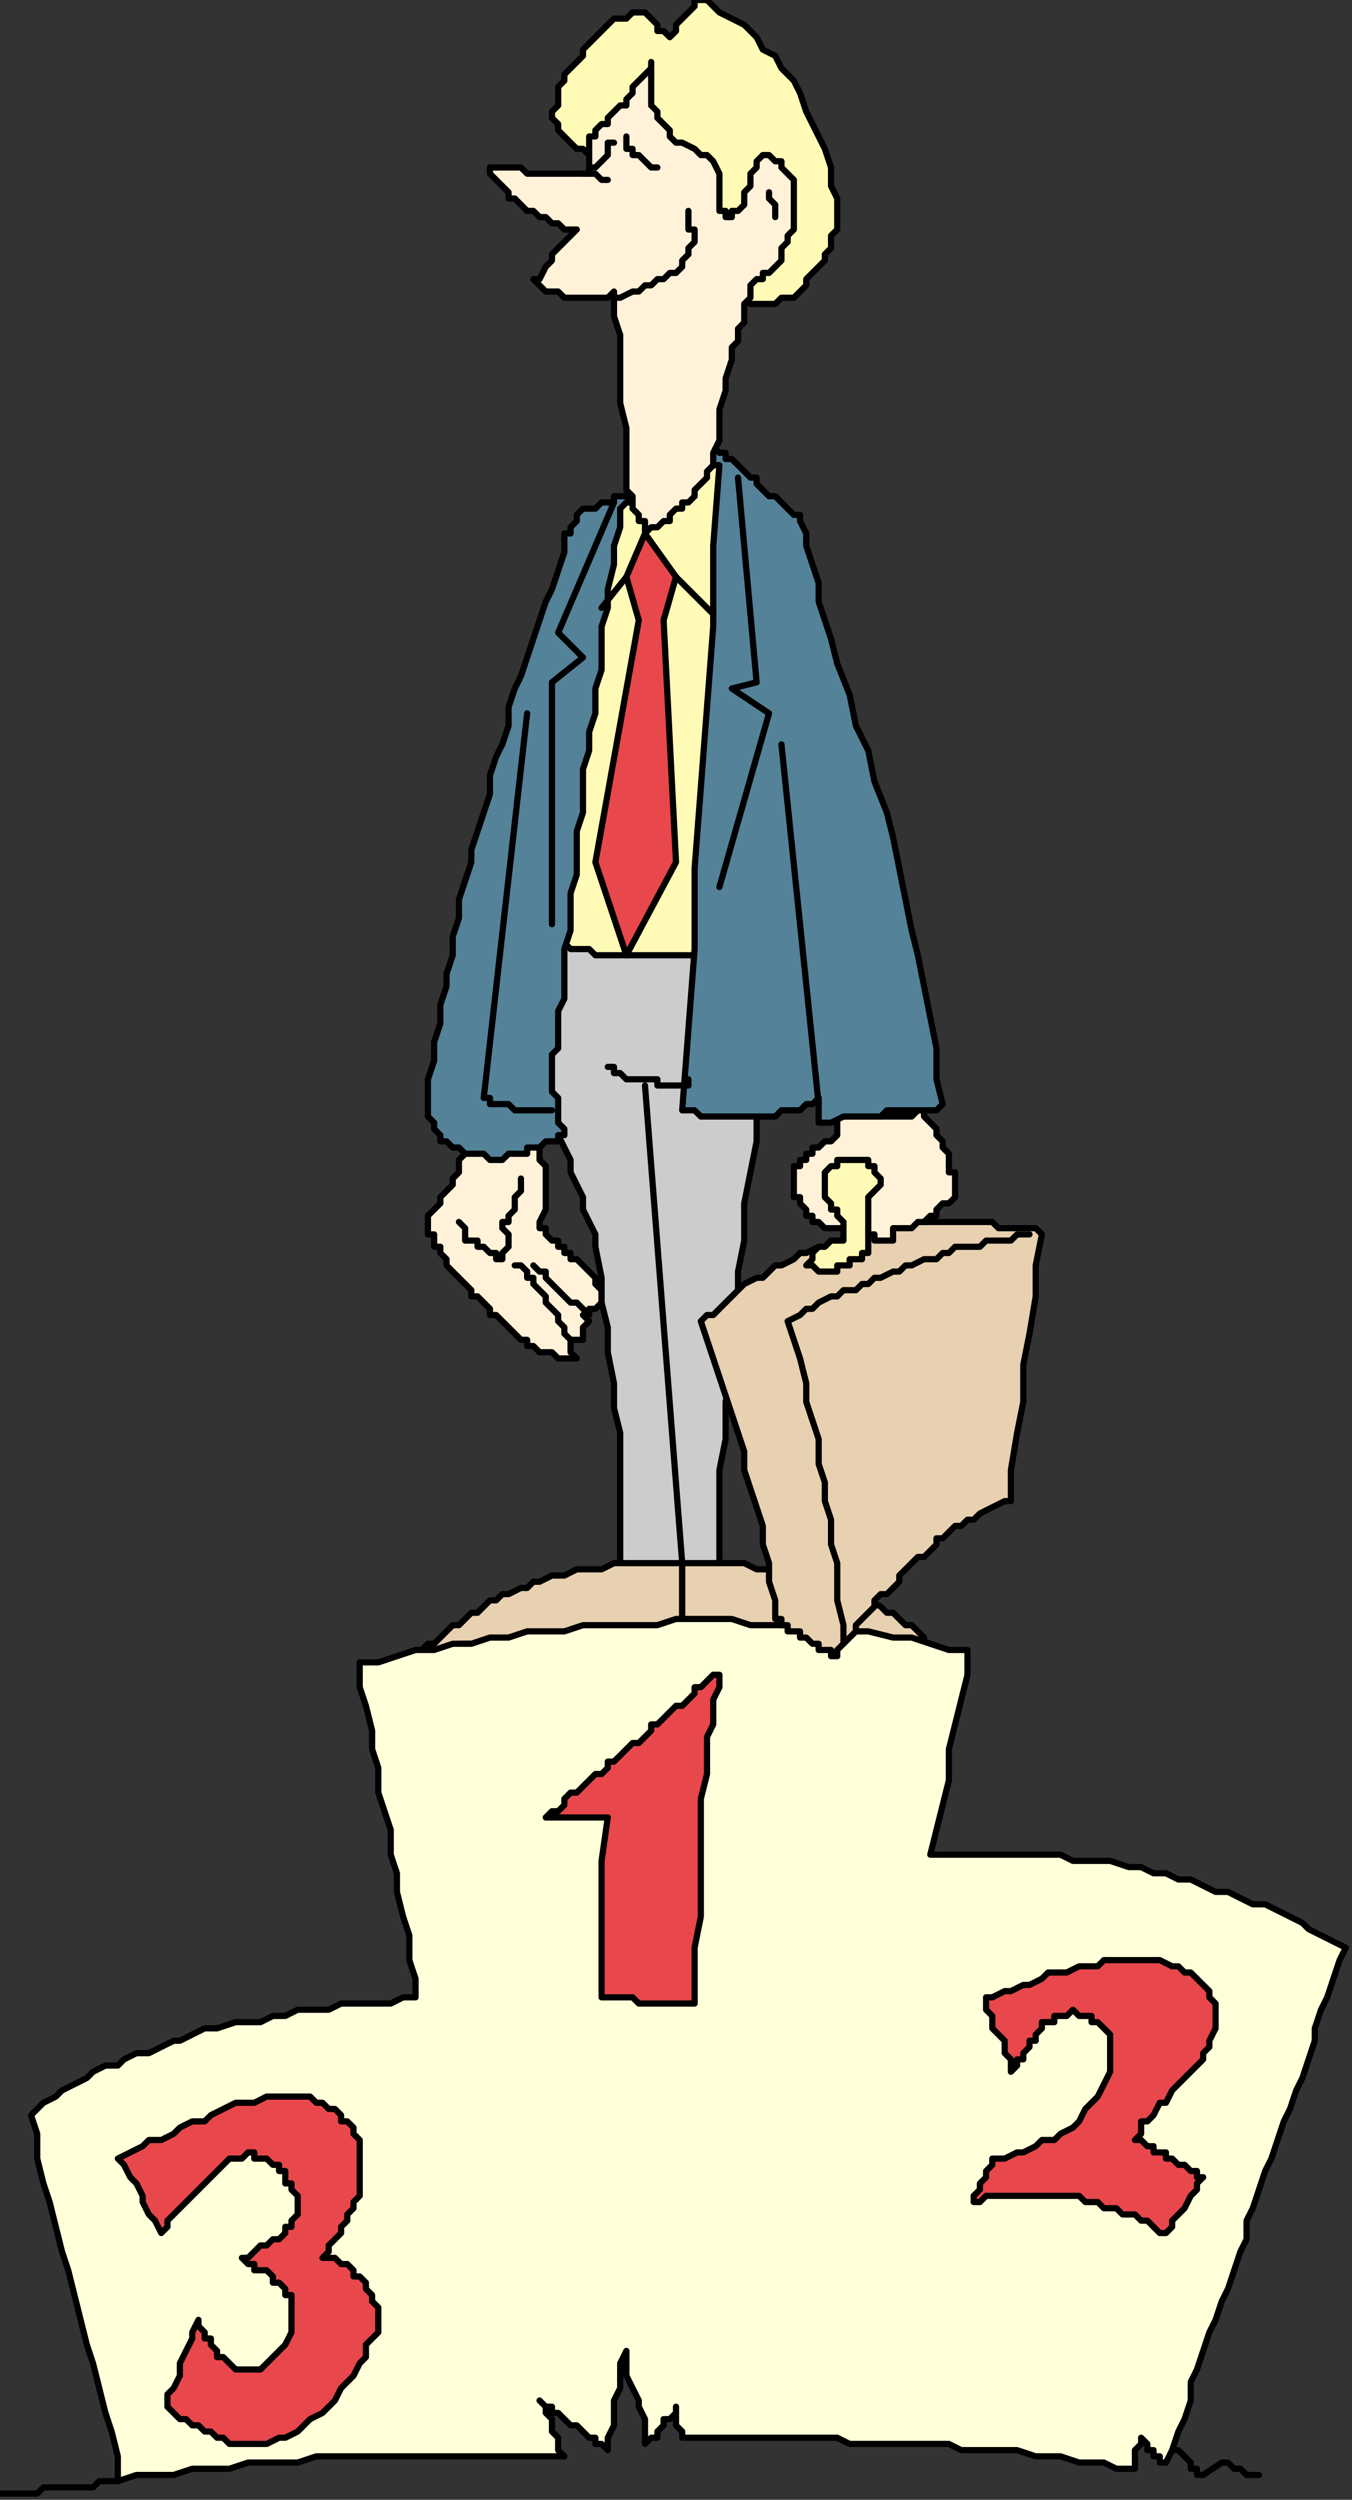
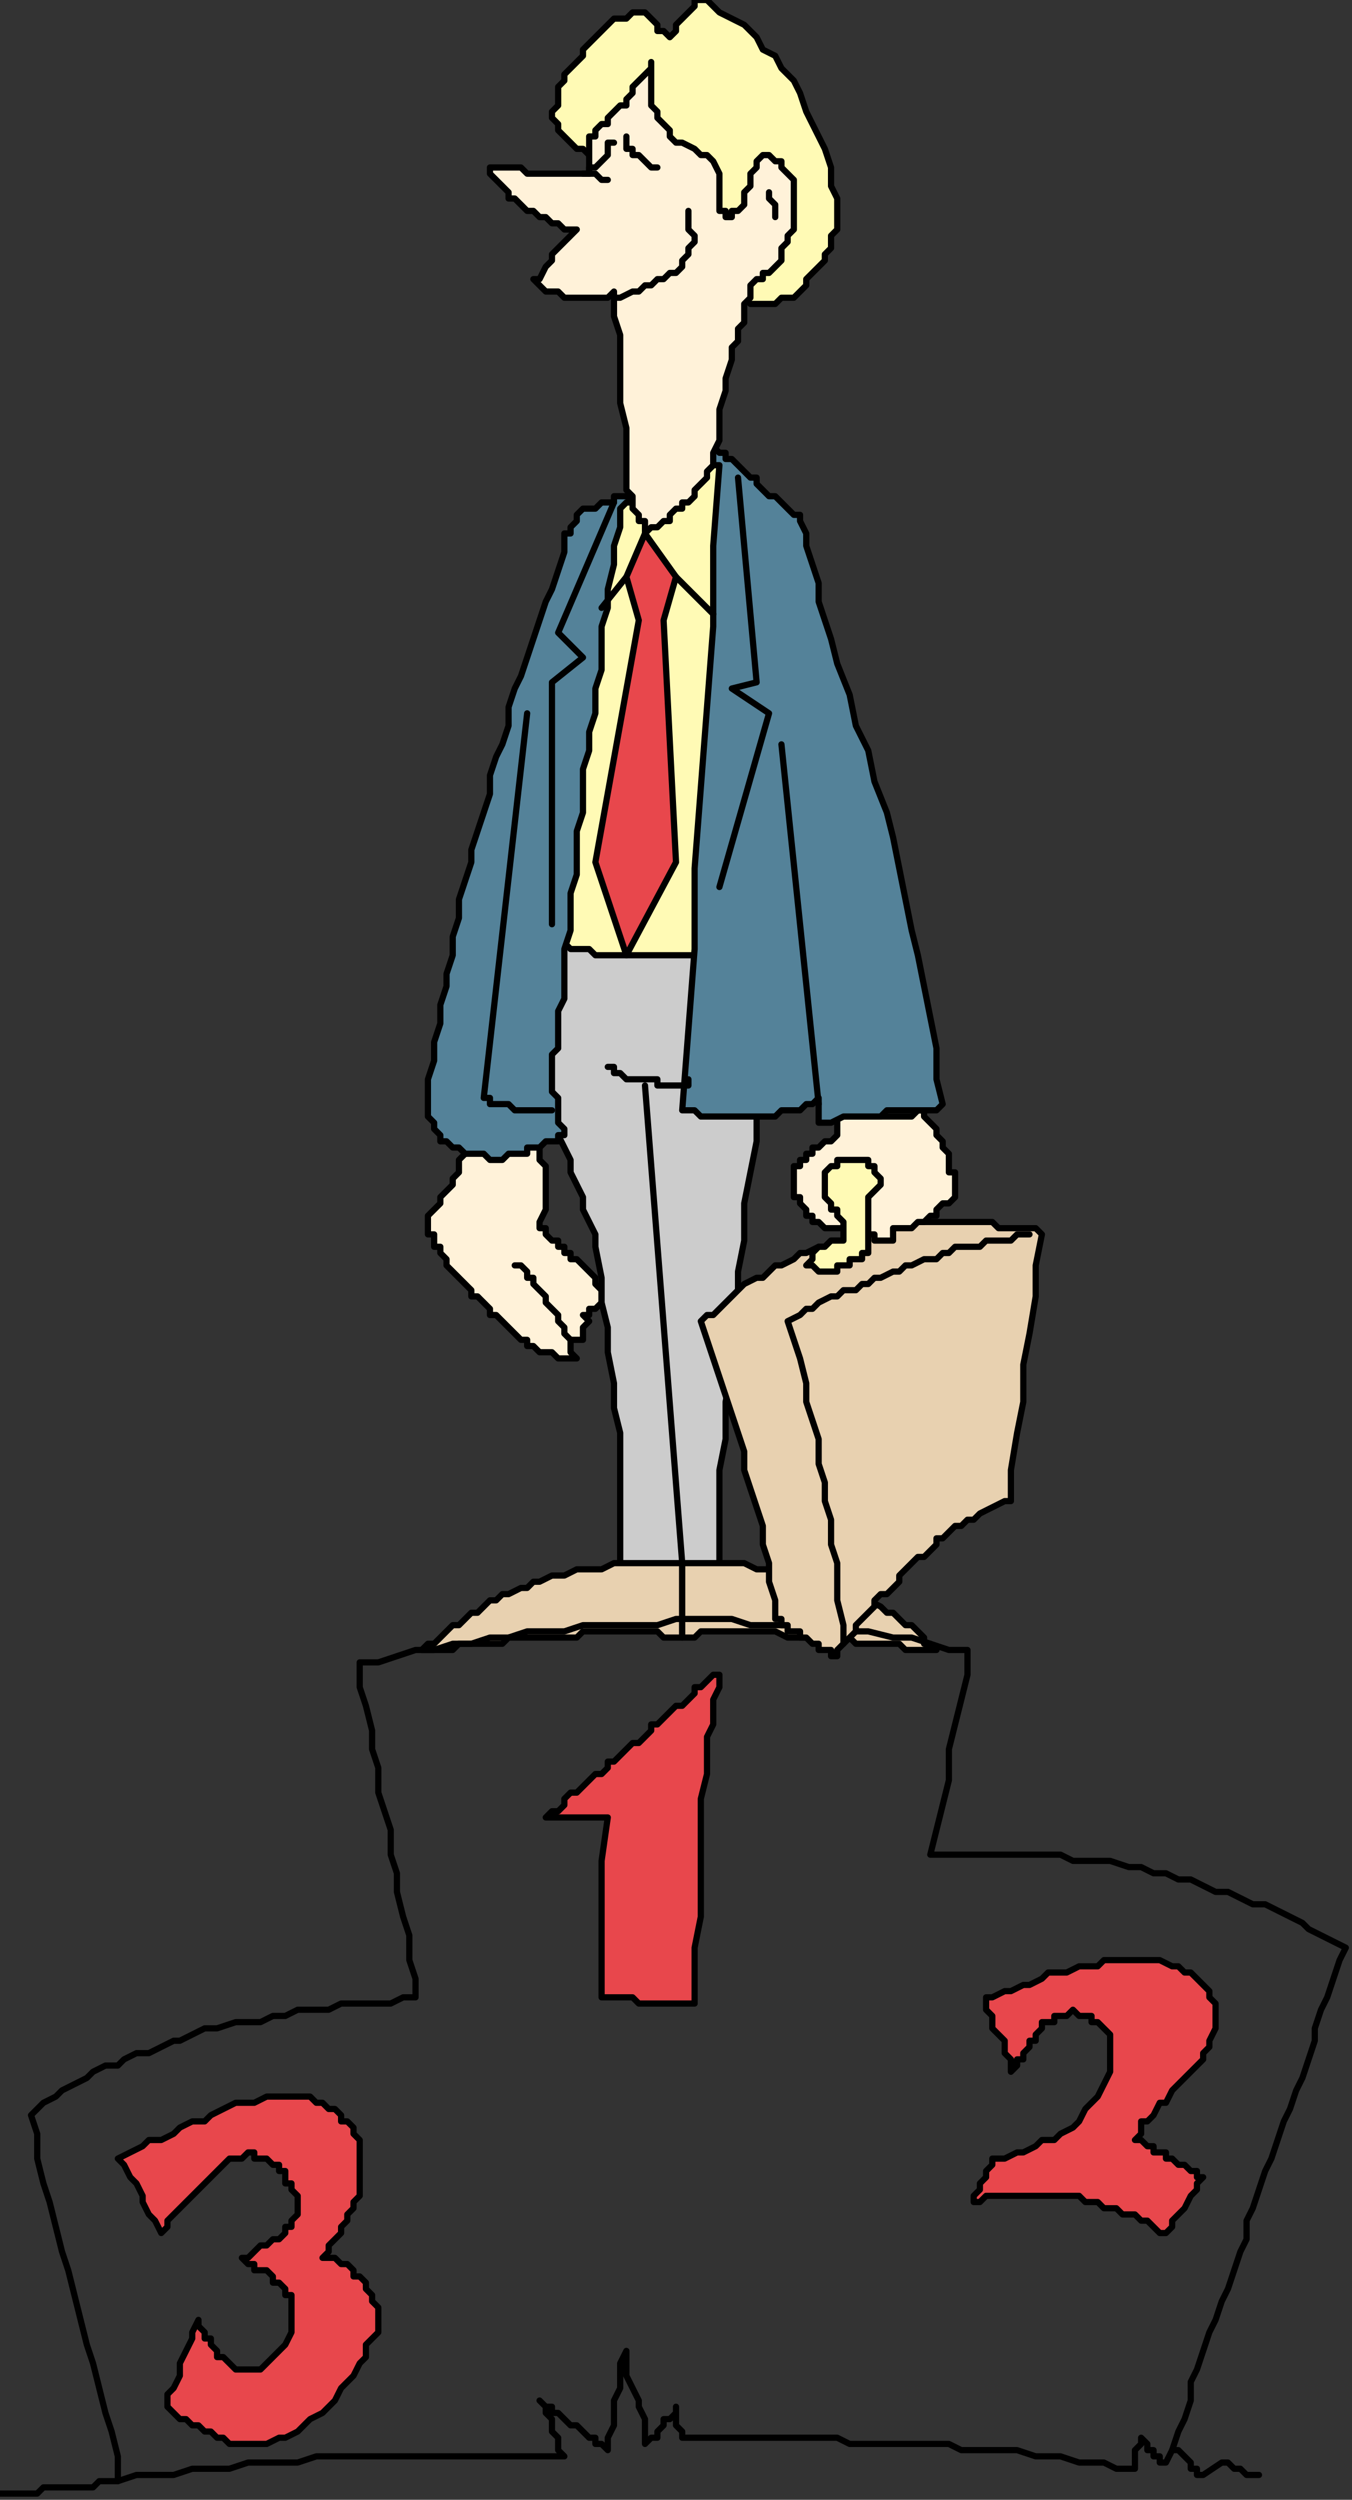
<svg xmlns="http://www.w3.org/2000/svg" xmlns:ns1="http://sodipodi.sourceforge.net/DTD/sodipodi-0.dtd" xmlns:ns2="http://www.inkscape.org/namespaces/inkscape" version="1.0" width="57.679mm" height="106.627mm" id="svg107" ns1:docname="CMENO139.WMF">
  <rect width="100%" height="100%" fill="#333333" stroke="none" />
  <ns1:namedview pagecolor="#ffffff" bordercolor="#666666" borderopacity="1" objecttolerance="10" gridtolerance="10" guidetolerance="10" ns2:pageopacity="0" ns2:pageshadow="2" ns2:window-width="640" ns2:window-height="480" id="namedview109" />
  <defs id="defs3">
    <pattern id="WMFhbasepattern" patternUnits="userSpaceOnUse" width="6" height="6" x="0" y="0" />
  </defs>
  <path style="fill:#fffab5;fill-rule:evenodd;fill-opacity:1;stroke:none;" d="  M 96,25   L 95,25   L 95,25   L 94,24   L 93,24   L 93,24   L 92,23   L 92,23   L 91,22   L 91,22   L 90,21   L 90,21   L 90,20   L 90,20   L 89,19   L 89,18   L 90,17   L 90,16   L 90,15   L 90,14   L 91,13   L 91,12   L 92,11   L 93,10   L 94,9   L 94,8   L 95,7   L 96,6   L 97,5   L 98,4   L 99,3   L 101,3   L 102,2   L 103,2   L 103,2   L 104,2   L 105,3   L 106,4   L 106,5   L 107,5   L 108,6   L 109,5   L 109,4   L 110,3   L 111,2   L 112,1   L 112,0   L 113,0   L 114,0   L 116,2   L 118,3   L 120,4   L 122,6   L 123,8   L 125,9   L 126,11   L 128,13   L 129,15   L 130,18   L 131,20   L 132,22   L 133,24   L 134,27   L 134,30   L 135,32   L 135,34   L 135,35   L 135,37   L 134,38   L 134,40   L 133,41   L 133,42   L 132,43   L 131,44   L 130,45   L 130,46   L 129,47   L 128,48   L 126,48   L 125,49   L 124,49   L 123,49   L 123,49   L 122,49   L 121,49   L 120,48   L 120,48   L 119,48   L 118,48   L 117,46   L 115,45   L 114,43   L 113,42   L 111,41   L 110,39   L 108,38   L 107,36   L 106,35   L 104,34   L 103,32   L 102,31   L 100,30   L 99,28   L 97,27   L 96,25  z " id="path5" />
  <path style="fill:none;stroke:#000000;stroke-width:1px;stroke-linecap:round;stroke-linejoin:round;stroke-miterlimit:4;stroke-dasharray:none;stroke-opacity:1;" d="  M 96,25   L 95,25   L 95,25   L 94,24   L 93,24   L 93,24   L 92,23   L 92,23   L 91,22   L 91,22   L 90,21   L 90,21   L 90,20   L 90,20   L 89,19   L 89,18   L 90,17   L 90,16   L 90,15   L 90,14   L 91,13   L 91,12   L 92,11   L 93,10   L 94,9   L 94,8   L 95,7   L 96,6   L 97,5   L 98,4   L 99,3   L 101,3   L 102,2   L 103,2   L 103,2   L 104,2   L 105,3   L 106,4   L 106,5   L 107,5   L 108,6   L 109,5   L 109,4   L 110,3   L 111,2   L 112,1   L 112,0   L 113,0   L 114,0   L 116,2   L 118,3   L 120,4   L 122,6   L 123,8   L 125,9   L 126,11   L 128,13   L 129,15   L 130,18   L 131,20   L 132,22   L 133,24   L 134,27   L 134,30   L 135,32   L 135,34   L 135,35   L 135,37   L 134,38   L 134,40   L 133,41   L 133,42   L 132,43   L 131,44   L 130,45   L 130,46   L 129,47   L 128,48   L 126,48   L 125,49   L 124,49   L 123,49   L 123,49   L 122,49   L 121,49   L 120,48   L 120,48   L 119,48   L 118,48   L 117,46   L 115,45   L 114,43   L 113,42   L 111,41   L 110,39   L 108,38   L 107,36   L 106,35   L 104,34   L 103,32   L 102,31   L 100,30   L 99,28   L 97,27   L 96,25  " id="path7" />
  <path style="fill:#fffab5;fill-rule:evenodd;fill-opacity:1;stroke:none;" d="  M 100,81   L 116,73   L 118,76   L 113,156   L 89,154   L 100,81  z " id="path9" />
  <path style="fill:none;stroke:#000000;stroke-width:1px;stroke-linecap:round;stroke-linejoin:round;stroke-miterlimit:4;stroke-dasharray:none;stroke-opacity:1;" d="  M 100,81   L 116,73   L 118,76   L 113,156   L 89,154   L 100,81  " id="path11" />
  <path style="fill:#fff2d9;fill-rule:evenodd;fill-opacity:1;stroke:none;" d="  M 75,185   L 75,186   L 74,187   L 74,189   L 73,190   L 73,191   L 72,192   L 71,193   L 71,194   L 71,194   L 70,195   L 70,195   L 70,195   L 69,196   L 69,196   L 69,196   L 69,197   L 69,197   L 69,198   L 69,199   L 70,199   L 70,200   L 70,200   L 70,201   L 71,201   L 71,202   L 72,203   L 72,204   L 73,205   L 74,206   L 74,206   L 75,207   L 76,208   L 76,209   L 77,209   L 78,210   L 78,210   L 79,211   L 79,212   L 80,212   L 81,213   L 81,213   L 82,214   L 83,215   L 83,215   L 84,216   L 85,216   L 85,217   L 86,217   L 87,218   L 88,218   L 89,218   L 90,219   L 91,219   L 91,219   L 92,219   L 93,219   L 92,218   L 92,218   L 92,217   L 92,216   L 93,216   L 93,216   L 94,216   L 94,215   L 94,215   L 94,214   L 95,213   L 94,212   L 95,212   L 95,211   L 96,211   L 96,211   L 97,210   L 97,209   L 97,209   L 97,208   L 96,207   L 96,207   L 96,206   L 96,206   L 96,206   L 95,205   L 95,205   L 95,205   L 94,204   L 94,204   L 93,203   L 93,203   L 92,203   L 92,202   L 91,202   L 91,201   L 90,201   L 90,200   L 89,200   L 89,200   L 88,199   L 88,199   L 88,198   L 87,198   L 87,197   L 88,195   L 88,194   L 88,192   L 88,191   L 88,190   L 88,189   L 88,188   L 87,187   L 87,186   L 87,185   L 87,184   L 86,183   L 86,183   L 85,182   L 85,182   L 84,181   L 83,181   L 82,181   L 81,181   L 80,181   L 80,182   L 79,182   L 78,182   L 77,183   L 76,184   L 76,184   L 75,185  z " id="path13" />
  <path style="fill:none;stroke:#000000;stroke-width:1px;stroke-linecap:round;stroke-linejoin:round;stroke-miterlimit:4;stroke-dasharray:none;stroke-opacity:1;" d="  M 75,185   L 75,186   L 74,187   L 74,189   L 73,190   L 73,191   L 72,192   L 71,193   L 71,194   L 71,194   L 70,195   L 70,195   L 70,195   L 69,196   L 69,196   L 69,196   L 69,197   L 69,197   L 69,198   L 69,199   L 70,199   L 70,200   L 70,200   L 70,201   L 71,201   L 71,202   L 72,203   L 72,204   L 73,205   L 74,206   L 74,206   L 75,207   L 76,208   L 76,209   L 77,209   L 78,210   L 78,210   L 79,211   L 79,212   L 80,212   L 81,213   L 81,213   L 82,214   L 83,215   L 83,215   L 84,216   L 85,216   L 85,217   L 86,217   L 87,218   L 88,218   L 89,218   L 90,219   L 91,219   L 91,219   L 92,219   L 93,219   L 92,218   L 92,218   L 92,217   L 92,216   L 93,216   L 93,216   L 94,216   L 94,215   L 94,215   L 94,214   L 95,213   L 94,212   L 95,212   L 95,211   L 96,211   L 96,211   L 97,210   L 97,209   L 97,209   L 97,208   L 96,207   L 96,207   L 96,206   L 96,206   L 96,206   L 95,205   L 95,205   L 95,205   L 94,204   L 94,204   L 93,203   L 93,203   L 92,203   L 92,202   L 91,202   L 91,201   L 90,201   L 90,200   L 89,200   L 89,200   L 88,199   L 88,199   L 88,198   L 87,198   L 87,197   L 88,195   L 88,194   L 88,192   L 88,191   L 88,190   L 88,189   L 88,188   L 87,187   L 87,186   L 87,185   L 87,184   L 86,183   L 86,183   L 85,182   L 85,182   L 84,181   L 83,181   L 82,181   L 81,181   L 80,181   L 80,182   L 79,182   L 78,182   L 77,183   L 76,184   L 76,184   L 75,185  " id="path15" />
  <path style="fill:#cccccc;fill-rule:evenodd;fill-opacity:1;stroke:none;" d="  M 100,255   L 100,250   L 100,245   L 100,240   L 100,236   L 100,231   L 99,227   L 99,223   L 98,218   L 98,214   L 97,210   L 97,206   L 96,201   L 96,199   L 95,197   L 94,195   L 94,193   L 93,191   L 92,189   L 92,187   L 91,185   L 90,183   L 90,181   L 89,179   L 88,177   L 88,175   L 87,172   L 87,170   L 86,168   L 86,166   L 86,164   L 86,162   L 86,160   L 87,157   L 87,155   L 87,153   L 87,151   L 88,151   L 90,152   L 91,152   L 92,153   L 93,153   L 94,153   L 95,153   L 96,154   L 97,154   L 98,154   L 100,154   L 101,154   L 102,154   L 103,154   L 104,154   L 106,154   L 107,154   L 108,154   L 109,154   L 110,154   L 112,154   L 113,154   L 114,154   L 115,154   L 116,154   L 118,154   L 119,154   L 120,153   L 121,153   L 122,153   L 123,153   L 125,153   L 124,158   L 123,163   L 123,168   L 123,174   L 122,179   L 122,184   L 121,189   L 120,194   L 120,200   L 119,205   L 119,210   L 118,216   L 118,221   L 117,226   L 117,232   L 116,237   L 116,242   L 116,246   L 116,251   L 116,255   L 115,255   L 114,255   L 113,255   L 112,255   L 111,255   L 110,255   L 109,255   L 108,255   L 107,255   L 106,255   L 105,255   L 104,255   L 103,255   L 102,255   L 101,255   L 100,255  z " id="path17" />
  <path style="fill:none;stroke:#000000;stroke-width:1px;stroke-linecap:round;stroke-linejoin:round;stroke-miterlimit:4;stroke-dasharray:none;stroke-opacity:1;" d="  M 100,255   L 100,250   L 100,245   L 100,240   L 100,236   L 100,231   L 99,227   L 99,223   L 98,218   L 98,214   L 97,210   L 97,206   L 96,201   L 96,199   L 95,197   L 94,195   L 94,193   L 93,191   L 92,189   L 92,187   L 91,185   L 90,183   L 90,181   L 89,179   L 88,177   L 88,175   L 87,172   L 87,170   L 86,168   L 86,166   L 86,164   L 86,162   L 86,160   L 87,157   L 87,155   L 87,153   L 87,151   L 88,151   L 90,152   L 91,152   L 92,153   L 93,153   L 94,153   L 95,153   L 96,154   L 97,154   L 98,154   L 100,154   L 101,154   L 102,154   L 103,154   L 104,154   L 106,154   L 107,154   L 108,154   L 109,154   L 110,154   L 112,154   L 113,154   L 114,154   L 115,154   L 116,154   L 118,154   L 119,154   L 120,153   L 121,153   L 122,153   L 123,153   L 125,153   L 124,158   L 123,163   L 123,168   L 123,174   L 122,179   L 122,184   L 121,189   L 120,194   L 120,200   L 119,205   L 119,210   L 118,216   L 118,221   L 117,226   L 117,232   L 116,237   L 116,242   L 116,246   L 116,251   L 116,255   L 115,255   L 114,255   L 113,255   L 112,255   L 111,255   L 110,255   L 109,255   L 108,255   L 107,255   L 106,255   L 105,255   L 104,255   L 103,255   L 102,255   L 101,255   L 100,255  " id="path19" />
  <path style="fill:#e8d1b0;fill-rule:evenodd;fill-opacity:1;stroke:none;" d="  M 68,266   L 69,265   L 70,265   L 71,264   L 72,263   L 73,262   L 74,262   L 75,261   L 76,260   L 77,260   L 78,259   L 79,258   L 80,258   L 81,257   L 82,257   L 84,256   L 85,256   L 86,255   L 87,255   L 89,254   L 90,254   L 91,254   L 93,253   L 94,253   L 96,253   L 97,253   L 99,252   L 101,252   L 102,252   L 104,252   L 106,252   L 108,252   L 110,252   L 110,264   L 108,264   L 107,264   L 106,263   L 104,263   L 103,263   L 102,263   L 101,263   L 99,263   L 98,263   L 97,263   L 95,263   L 94,263   L 93,264   L 91,264   L 90,264   L 89,264   L 87,264   L 86,264   L 85,264   L 84,264   L 82,264   L 81,265   L 80,265   L 78,265   L 77,265   L 76,265   L 74,265   L 73,266   L 72,266   L 70,266   L 69,266   L 68,266  z " id="path21" />
  <path style="fill:none;stroke:#000000;stroke-width:1px;stroke-linecap:round;stroke-linejoin:round;stroke-miterlimit:4;stroke-dasharray:none;stroke-opacity:1;" d="  M 68,266   L 69,265   L 70,265   L 71,264   L 72,263   L 73,262   L 74,262   L 75,261   L 76,260   L 77,260   L 78,259   L 79,258   L 80,258   L 81,257   L 82,257   L 84,256   L 85,256   L 86,255   L 87,255   L 89,254   L 90,254   L 91,254   L 93,253   L 94,253   L 96,253   L 97,253   L 99,252   L 101,252   L 102,252   L 104,252   L 106,252   L 108,252   L 110,252   L 110,264   L 108,264   L 107,264   L 106,263   L 104,263   L 103,263   L 102,263   L 101,263   L 99,263   L 98,263   L 97,263   L 95,263   L 94,263   L 93,264   L 91,264   L 90,264   L 89,264   L 87,264   L 86,264   L 85,264   L 84,264   L 82,264   L 81,265   L 80,265   L 78,265   L 77,265   L 76,265   L 74,265   L 73,266   L 72,266   L 70,266   L 69,266   L 68,266  " id="path23" />
  <path style="fill:#e8d1b0;fill-rule:evenodd;fill-opacity:1;stroke:none;" d="  M 151,266   L 150,265   L 149,265   L 149,264   L 148,263   L 147,262   L 146,262   L 145,261   L 144,260   L 143,260   L 142,259   L 140,258   L 139,258   L 138,257   L 137,257   L 136,256   L 135,256   L 133,255   L 132,255   L 131,254   L 129,254   L 128,254   L 126,253   L 125,253   L 123,253   L 122,253   L 120,252   L 119,252   L 117,252   L 115,252   L 113,252   L 112,252   L 110,252   L 110,264   L 111,264   L 112,264   L 113,263   L 115,263   L 116,263   L 117,263   L 119,263   L 120,263   L 121,263   L 123,263   L 124,263   L 125,263   L 127,264   L 128,264   L 129,264   L 131,264   L 132,264   L 133,264   L 134,264   L 136,264   L 137,264   L 138,265   L 140,265   L 141,265   L 142,265   L 144,265   L 145,265   L 146,266   L 148,266   L 149,266   L 150,266   L 151,266  z " id="path25" />
  <path style="fill:none;stroke:#000000;stroke-width:1px;stroke-linecap:round;stroke-linejoin:round;stroke-miterlimit:4;stroke-dasharray:none;stroke-opacity:1;" d="  M 151,266   L 150,265   L 149,265   L 149,264   L 148,263   L 147,262   L 146,262   L 145,261   L 144,260   L 143,260   L 142,259   L 140,258   L 139,258   L 138,257   L 137,257   L 136,256   L 135,256   L 133,255   L 132,255   L 131,254   L 129,254   L 128,254   L 126,253   L 125,253   L 123,253   L 122,253   L 120,252   L 119,252   L 117,252   L 115,252   L 113,252   L 112,252   L 110,252   L 110,264   L 111,264   L 112,264   L 113,263   L 115,263   L 116,263   L 117,263   L 119,263   L 120,263   L 121,263   L 123,263   L 124,263   L 125,263   L 127,264   L 128,264   L 129,264   L 131,264   L 132,264   L 133,264   L 134,264   L 136,264   L 137,264   L 138,265   L 140,265   L 141,265   L 142,265   L 144,265   L 145,265   L 146,266   L 148,266   L 149,266   L 150,266   L 151,266  " id="path27" />
-   <path style="fill:#ffffd9;fill-rule:evenodd;fill-opacity:1;stroke:none;" d="  M 91,396   L 89,396   L 86,396   L 84,396   L 82,396   L 80,396   L 77,396   L 75,396   L 73,396   L 71,396   L 69,396   L 66,396   L 64,396   L 62,396   L 60,396   L 57,396   L 55,396   L 53,396   L 51,396   L 48,397   L 46,397   L 44,397   L 42,397   L 40,397   L 37,398   L 35,398   L 33,398   L 31,398   L 28,399   L 26,399   L 24,399   L 22,399   L 19,400   L 19,396   L 18,392   L 17,389   L 16,385   L 15,381   L 14,378   L 13,374   L 12,370   L 11,366   L 10,363   L 9,359   L 8,355   L 7,352   L 6,348   L 6,344   L 5,341   L 6,340   L 7,339   L 9,338   L 10,337   L 12,336   L 14,335   L 15,334   L 17,333   L 19,333   L 20,332   L 22,331   L 24,331   L 26,330   L 28,329   L 29,329   L 31,328   L 33,327   L 35,327   L 38,326   L 40,326   L 42,326   L 44,325   L 46,325   L 48,324   L 51,324   L 53,324   L 55,323   L 58,323   L 60,323   L 63,323   L 65,322   L 67,322   L 67,319   L 66,316   L 66,312   L 65,309   L 64,305   L 64,302   L 63,299   L 63,295   L 62,292   L 61,289   L 61,285   L 60,282   L 60,279   L 59,275   L 58,272   L 58,268   L 61,268   L 64,267   L 67,266   L 70,266   L 73,265   L 76,265   L 79,264   L 82,264   L 85,263   L 88,263   L 91,263   L 94,262   L 97,262   L 100,262   L 103,262   L 106,262   L 109,261   L 112,261   L 115,261   L 118,261   L 121,262   L 125,262   L 128,262   L 131,262   L 134,263   L 137,263   L 140,263   L 144,264   L 147,264   L 150,265   L 153,266   L 156,266   L 156,270   L 155,274   L 154,278   L 153,282   L 153,287   L 152,291   L 151,295   L 150,299   L 153,299   L 155,299   L 157,299   L 160,299   L 162,299   L 164,299   L 166,299   L 169,299   L 171,299   L 173,300   L 175,300   L 177,300   L 179,300   L 182,301   L 184,301   L 186,302   L 188,302   L 190,303   L 192,303   L 194,304   L 196,305   L 198,305   L 200,306   L 202,307   L 204,307   L 206,308   L 208,309   L 210,310   L 211,311   L 213,312   L 215,313   L 217,314   L 216,316   L 215,319   L 214,322   L 213,324   L 212,327   L 212,329   L 211,332   L 210,335   L 209,337   L 208,340   L 207,342   L 206,345   L 205,348   L 204,350   L 203,353   L 202,356   L 201,358   L 201,361   L 200,363   L 199,366   L 198,369   L 197,371   L 196,374   L 195,376   L 194,379   L 193,382   L 192,384   L 192,387   L 191,390   L 190,392   L 189,395   L 188,397   L 187,397   L 187,396   L 186,396   L 186,395   L 185,395   L 185,394   L 184,393   L 184,393   L 184,394   L 183,395   L 183,397   L 183,398   L 180,398   L 178,397   L 176,397   L 174,397   L 171,396   L 169,396   L 167,396   L 164,395   L 162,395   L 160,395   L 158,395   L 155,395   L 153,394   L 151,394   L 148,394   L 146,394   L 144,394   L 142,394   L 139,394   L 137,394   L 135,393   L 132,393   L 130,393   L 128,393   L 126,393   L 123,393   L 121,393   L 119,393   L 116,393   L 114,393   L 112,393   L 110,393   L 110,392   L 109,391   L 109,390   L 109,388   L 109,389   L 108,390   L 107,390   L 107,391   L 106,392   L 106,393   L 105,393   L 104,394   L 104,392   L 104,390   L 103,388   L 103,387   L 102,385   L 101,383   L 101,381   L 101,379   L 100,381   L 100,383   L 100,385   L 99,387   L 99,389   L 99,391   L 98,393   L 98,395   L 98,395   L 97,394   L 96,394   L 96,393   L 95,393   L 94,392   L 94,392   L 93,391   L 92,391   L 91,390   L 91,390   L 90,389   L 89,389   L 89,388   L 88,388   L 87,387   L 88,388   L 88,389   L 89,390   L 89,392   L 90,393   L 90,394   L 90,395   L 91,396  z " id="path29" />
  <path style="fill:none;stroke:#000000;stroke-width:1px;stroke-linecap:round;stroke-linejoin:round;stroke-miterlimit:4;stroke-dasharray:none;stroke-opacity:1;" d="  M 91,396   L 89,396   L 86,396   L 84,396   L 82,396   L 80,396   L 77,396   L 75,396   L 73,396   L 71,396   L 69,396   L 66,396   L 64,396   L 62,396   L 60,396   L 57,396   L 55,396   L 53,396   L 51,396   L 48,397   L 46,397   L 44,397   L 42,397   L 40,397   L 37,398   L 35,398   L 33,398   L 31,398   L 28,399   L 26,399   L 24,399   L 22,399   L 19,400   L 19,396   L 18,392   L 17,389   L 16,385   L 15,381   L 14,378   L 13,374   L 12,370   L 11,366   L 10,363   L 9,359   L 8,355   L 7,352   L 6,348   L 6,344   L 5,341   L 6,340   L 7,339   L 9,338   L 10,337   L 12,336   L 14,335   L 15,334   L 17,333   L 19,333   L 20,332   L 22,331   L 24,331   L 26,330   L 28,329   L 29,329   L 31,328   L 33,327   L 35,327   L 38,326   L 40,326   L 42,326   L 44,325   L 46,325   L 48,324   L 51,324   L 53,324   L 55,323   L 58,323   L 60,323   L 63,323   L 65,322   L 67,322   L 67,319   L 66,316   L 66,312   L 65,309   L 64,305   L 64,302   L 63,299   L 63,295   L 62,292   L 61,289   L 61,285   L 60,282   L 60,279   L 59,275   L 58,272   L 58,268   L 61,268   L 64,267   L 67,266   L 70,266   L 73,265   L 76,265   L 79,264   L 82,264   L 85,263   L 88,263   L 91,263   L 94,262   L 97,262   L 100,262   L 103,262   L 106,262   L 109,261   L 112,261   L 115,261   L 118,261   L 121,262   L 125,262   L 128,262   L 131,262   L 134,263   L 137,263   L 140,263   L 144,264   L 147,264   L 150,265   L 153,266   L 156,266   L 156,270   L 155,274   L 154,278   L 153,282   L 153,287   L 152,291   L 151,295   L 150,299   L 153,299   L 155,299   L 157,299   L 160,299   L 162,299   L 164,299   L 166,299   L 169,299   L 171,299   L 173,300   L 175,300   L 177,300   L 179,300   L 182,301   L 184,301   L 186,302   L 188,302   L 190,303   L 192,303   L 194,304   L 196,305   L 198,305   L 200,306   L 202,307   L 204,307   L 206,308   L 208,309   L 210,310   L 211,311   L 213,312   L 215,313   L 217,314   L 216,316   L 215,319   L 214,322   L 213,324   L 212,327   L 212,329   L 211,332   L 210,335   L 209,337   L 208,340   L 207,342   L 206,345   L 205,348   L 204,350   L 203,353   L 202,356   L 201,358   L 201,361   L 200,363   L 199,366   L 198,369   L 197,371   L 196,374   L 195,376   L 194,379   L 193,382   L 192,384   L 192,387   L 191,390   L 190,392   L 189,395   L 188,397   L 187,397   L 187,396   L 186,396   L 186,395   L 185,395   L 185,394   L 184,393   L 184,393   L 184,394   L 183,395   L 183,397   L 183,398   L 180,398   L 178,397   L 176,397   L 174,397   L 171,396   L 169,396   L 167,396   L 164,395   L 162,395   L 160,395   L 158,395   L 155,395   L 153,394   L 151,394   L 148,394   L 146,394   L 144,394   L 142,394   L 139,394   L 137,394   L 135,393   L 132,393   L 130,393   L 128,393   L 126,393   L 123,393   L 121,393   L 119,393   L 116,393   L 114,393   L 112,393   L 110,393   L 110,392   L 109,391   L 109,390   L 109,388   L 109,389   L 108,390   L 107,390   L 107,391   L 106,392   L 106,393   L 105,393   L 104,394   L 104,392   L 104,390   L 103,388   L 103,387   L 102,385   L 101,383   L 101,381   L 101,379   L 100,381   L 100,383   L 100,385   L 99,387   L 99,389   L 99,391   L 98,393   L 98,395   L 98,395   L 97,394   L 96,394   L 96,393   L 95,393   L 94,392   L 94,392   L 93,391   L 92,391   L 91,390   L 91,390   L 90,389   L 89,389   L 89,388   L 88,388   L 87,387   L 88,388   L 88,389   L 89,390   L 89,392   L 90,393   L 90,394   L 90,395   L 91,396  " id="path31" />
  <path style="fill:none;stroke:#000000;stroke-width:1px;stroke-linecap:round;stroke-linejoin:round;stroke-miterlimit:4;stroke-dasharray:none;stroke-opacity:1;" d="  M 19,400   L 18,400   L 17,400   L 16,400   L 15,401   L 13,401   L 12,401   L 11,401   L 9,401   L 8,401   L 7,401   L 6,402   L 5,402   L 3,402   L 2,402   L 1,402   L 0,402  " id="path33" />
  <path style="fill:none;stroke:#000000;stroke-width:1px;stroke-linecap:round;stroke-linejoin:round;stroke-miterlimit:4;stroke-dasharray:none;stroke-opacity:1;" d="  M 189,395   L 189,395   L 190,395   L 191,396   L 192,397   L 192,398   L 193,398   L 193,399   L 194,399   L 197,397   L 198,397   L 198,397   L 199,398   L 200,398   L 201,399   L 202,399   L 203,399   L 203,399  " id="path35" />
  <path style="fill:#e8474c;fill-rule:evenodd;fill-opacity:1;stroke:none;" d="  M 26,360   L 25,358   L 24,357   L 23,355   L 23,354   L 22,352   L 21,351   L 20,349   L 19,348   L 21,347   L 23,346   L 24,345   L 26,345   L 28,344   L 29,343   L 31,342   L 33,342   L 34,341   L 36,340   L 38,339   L 39,339   L 41,339   L 43,338   L 44,338   L 46,338   L 47,338   L 48,338   L 49,338   L 50,338   L 51,339   L 52,339   L 53,340   L 54,340   L 55,341   L 55,342   L 56,342   L 57,343   L 57,344   L 58,345   L 58,345   L 58,346   L 58,348   L 58,349   L 58,350   L 58,351   L 58,352   L 58,354   L 57,355   L 57,356   L 56,357   L 56,358   L 55,359   L 55,360   L 54,361   L 53,362   L 53,363   L 52,364   L 53,364   L 54,364   L 55,365   L 56,365   L 57,366   L 57,367   L 58,367   L 59,368   L 59,369   L 60,370   L 60,371   L 61,372   L 61,373   L 61,374   L 61,375   L 61,376   L 60,377   L 59,378   L 59,380   L 58,381   L 57,383   L 56,384   L 55,385   L 54,387   L 53,388   L 52,389   L 50,390   L 49,391   L 48,392   L 46,393   L 45,393   L 43,394   L 42,394   L 41,394   L 41,394   L 39,394   L 38,394   L 37,394   L 36,393   L 35,393   L 34,392   L 33,392   L 32,391   L 31,391   L 30,390   L 29,390   L 28,389   L 27,388   L 27,386   L 28,385   L 29,383   L 29,381   L 30,379   L 31,377   L 31,376   L 32,374   L 32,375   L 33,376   L 33,377   L 34,377   L 34,378   L 35,379   L 35,380   L 36,380   L 37,381   L 37,381   L 38,382   L 38,382   L 39,382   L 40,382   L 40,382   L 41,382   L 42,382   L 43,381   L 44,380   L 45,379   L 46,378   L 47,376   L 47,375   L 47,374   L 47,373   L 47,372   L 47,371   L 47,370   L 46,370   L 46,369   L 45,368   L 44,368   L 44,367   L 43,366   L 42,366   L 41,366   L 41,365   L 40,365   L 39,364   L 39,364   L 40,364   L 41,363   L 41,363   L 42,362   L 43,362   L 44,361   L 45,361   L 46,360   L 46,359   L 47,359   L 47,358   L 48,357   L 48,356   L 48,355   L 48,354   L 47,353   L 47,353   L 47,352   L 46,352   L 46,351   L 46,350   L 45,350   L 45,349   L 44,349   L 44,349   L 43,348   L 42,348   L 42,348   L 41,348   L 41,347   L 40,347   L 39,348   L 38,348   L 37,348   L 36,349   L 35,350   L 35,350   L 34,351   L 33,352   L 32,353   L 31,354   L 31,354   L 30,355   L 29,356   L 28,357   L 27,358   L 27,359   L 26,360  z " id="path37" />
  <path style="fill:none;stroke:#000000;stroke-width:1px;stroke-linecap:round;stroke-linejoin:round;stroke-miterlimit:4;stroke-dasharray:none;stroke-opacity:1;" d="  M 26,360   L 25,358   L 24,357   L 23,355   L 23,354   L 22,352   L 21,351   L 20,349   L 19,348   L 21,347   L 23,346   L 24,345   L 26,345   L 28,344   L 29,343   L 31,342   L 33,342   L 34,341   L 36,340   L 38,339   L 39,339   L 41,339   L 43,338   L 44,338   L 46,338   L 47,338   L 48,338   L 49,338   L 50,338   L 51,339   L 52,339   L 53,340   L 54,340   L 55,341   L 55,342   L 56,342   L 57,343   L 57,344   L 58,345   L 58,345   L 58,346   L 58,348   L 58,349   L 58,350   L 58,351   L 58,352   L 58,354   L 57,355   L 57,356   L 56,357   L 56,358   L 55,359   L 55,360   L 54,361   L 53,362   L 53,363   L 52,364   L 53,364   L 54,364   L 55,365   L 56,365   L 57,366   L 57,367   L 58,367   L 59,368   L 59,369   L 60,370   L 60,371   L 61,372   L 61,373   L 61,374   L 61,375   L 61,376   L 60,377   L 59,378   L 59,380   L 58,381   L 57,383   L 56,384   L 55,385   L 54,387   L 53,388   L 52,389   L 50,390   L 49,391   L 48,392   L 46,393   L 45,393   L 43,394   L 42,394   L 41,394   L 41,394   L 39,394   L 38,394   L 37,394   L 36,393   L 35,393   L 34,392   L 33,392   L 32,391   L 31,391   L 30,390   L 29,390   L 28,389   L 27,388   L 27,386   L 28,385   L 29,383   L 29,381   L 30,379   L 31,377   L 31,376   L 32,374   L 32,375   L 33,376   L 33,377   L 34,377   L 34,378   L 35,379   L 35,380   L 36,380   L 37,381   L 37,381   L 38,382   L 38,382   L 39,382   L 40,382   L 40,382   L 41,382   L 42,382   L 43,381   L 44,380   L 45,379   L 46,378   L 47,376   L 47,375   L 47,374   L 47,373   L 47,372   L 47,371   L 47,370   L 46,370   L 46,369   L 45,368   L 44,368   L 44,367   L 43,366   L 42,366   L 41,366   L 41,365   L 40,365   L 39,364   L 39,364   L 40,364   L 41,363   L 41,363   L 42,362   L 43,362   L 44,361   L 45,361   L 46,360   L 46,359   L 47,359   L 47,358   L 48,357   L 48,356   L 48,355   L 48,354   L 47,353   L 47,353   L 47,352   L 46,352   L 46,351   L 46,350   L 45,350   L 45,349   L 44,349   L 44,349   L 43,348   L 42,348   L 42,348   L 41,348   L 41,347   L 40,347   L 39,348   L 38,348   L 37,348   L 36,349   L 35,350   L 35,350   L 34,351   L 33,352   L 32,353   L 31,354   L 31,354   L 30,355   L 29,356   L 28,357   L 27,358   L 27,359   L 26,360  " id="path39" />
  <path style="fill:#e8474c;fill-rule:evenodd;fill-opacity:1;stroke:none;" d="  M 88,293   L 89,292   L 90,292   L 91,291   L 91,290   L 92,289   L 93,289   L 94,288   L 95,287   L 96,286   L 97,286   L 98,285   L 98,284   L 99,284   L 100,283   L 101,282   L 102,281   L 103,281   L 104,280   L 105,279   L 105,278   L 106,278   L 107,277   L 108,276   L 109,275   L 110,275   L 111,274   L 112,273   L 112,272   L 113,272   L 114,271   L 115,270   L 116,270   L 116,272   L 115,274   L 115,276   L 115,278   L 114,280   L 114,282   L 114,284   L 114,286   L 113,290   L 113,295   L 113,300   L 113,304   L 113,309   L 112,314   L 112,318   L 112,323   L 111,323   L 110,323   L 109,323   L 108,323   L 107,323   L 106,323   L 105,323   L 104,323   L 103,323   L 102,322   L 101,322   L 100,322   L 99,322   L 98,322   L 97,322   L 97,322   L 97,315   L 97,308   L 97,300   L 98,293   L 97,293   L 96,293   L 96,293   L 95,293   L 95,293   L 94,293   L 93,293   L 93,293   L 92,293   L 92,293   L 91,293   L 90,293   L 90,293   L 89,293   L 89,293   L 88,293  z " id="path41" />
  <path style="fill:none;stroke:#000000;stroke-width:1px;stroke-linecap:round;stroke-linejoin:round;stroke-miterlimit:4;stroke-dasharray:none;stroke-opacity:1;" d="  M 88,293   L 89,292   L 90,292   L 91,291   L 91,290   L 92,289   L 93,289   L 94,288   L 95,287   L 96,286   L 97,286   L 98,285   L 98,284   L 99,284   L 100,283   L 101,282   L 102,281   L 103,281   L 104,280   L 105,279   L 105,278   L 106,278   L 107,277   L 108,276   L 109,275   L 110,275   L 111,274   L 112,273   L 112,272   L 113,272   L 114,271   L 115,270   L 116,270   L 116,272   L 115,274   L 115,276   L 115,278   L 114,280   L 114,282   L 114,284   L 114,286   L 113,290   L 113,295   L 113,300   L 113,304   L 113,309   L 112,314   L 112,318   L 112,323   L 111,323   L 110,323   L 109,323   L 108,323   L 107,323   L 106,323   L 105,323   L 104,323   L 103,323   L 102,322   L 101,322   L 100,322   L 99,322   L 98,322   L 97,322   L 97,322   L 97,315   L 97,308   L 97,300   L 98,293   L 97,293   L 96,293   L 96,293   L 95,293   L 95,293   L 94,293   L 93,293   L 93,293   L 92,293   L 92,293   L 91,293   L 90,293   L 90,293   L 89,293   L 89,293   L 88,293  " id="path43" />
  <path style="fill:#e8474c;fill-rule:evenodd;fill-opacity:1;stroke:none;" d="  M 163,334   L 163,332   L 162,331   L 162,329   L 161,328   L 160,327   L 160,325   L 159,324   L 159,322   L 160,322   L 162,321   L 163,321   L 165,320   L 166,320   L 168,319   L 169,318   L 171,318   L 172,318   L 174,317   L 175,317   L 177,317   L 178,316   L 180,316   L 181,316   L 183,316   L 184,316   L 186,316   L 187,316   L 189,317   L 190,317   L 191,318   L 192,318   L 193,319   L 194,320   L 195,321   L 195,322   L 196,323   L 196,324   L 196,325   L 196,326   L 196,327   L 195,329   L 195,330   L 194,331   L 194,332   L 193,333   L 192,334   L 191,335   L 190,336   L 189,337   L 188,339   L 187,339   L 186,341   L 185,342   L 184,342   L 184,344   L 183,345   L 183,345   L 184,345   L 185,346   L 186,346   L 186,347   L 187,347   L 188,347   L 188,348   L 189,348   L 190,349   L 191,349   L 191,349   L 192,350   L 193,350   L 193,351   L 194,351   L 193,352   L 193,353   L 192,354   L 191,356   L 190,357   L 189,358   L 189,359   L 188,360   L 187,360   L 186,359   L 185,358   L 184,358   L 183,357   L 182,357   L 181,357   L 180,356   L 179,356   L 178,356   L 177,355   L 176,355   L 175,355   L 174,354   L 173,354   L 173,354   L 171,354   L 171,354   L 170,354   L 169,354   L 168,354   L 167,354   L 166,354   L 165,354   L 164,354   L 163,354   L 162,354   L 161,354   L 160,354   L 159,354   L 158,355   L 157,355   L 157,354   L 158,353   L 158,352   L 159,351   L 159,351   L 159,350   L 160,349   L 160,348   L 162,348   L 164,347   L 165,347   L 167,346   L 168,345   L 170,345   L 171,344   L 173,343   L 174,342   L 175,340   L 176,339   L 177,338   L 178,336   L 179,334   L 179,332   L 179,330   L 179,330   L 179,329   L 179,329   L 179,328   L 178,327   L 178,327   L 177,326   L 177,326   L 176,326   L 176,325   L 175,325   L 174,325   L 174,325   L 173,324   L 173,324   L 172,325   L 171,325   L 170,325   L 170,326   L 169,326   L 168,326   L 168,327   L 167,328   L 167,328   L 167,329   L 166,329   L 166,330   L 165,331   L 165,332   L 164,332   L 164,333   L 163,334  z " id="path45" />
  <path style="fill:none;stroke:#000000;stroke-width:1px;stroke-linecap:round;stroke-linejoin:round;stroke-miterlimit:4;stroke-dasharray:none;stroke-opacity:1;" d="  M 163,334   L 163,332   L 162,331   L 162,329   L 161,328   L 160,327   L 160,325   L 159,324   L 159,322   L 160,322   L 162,321   L 163,321   L 165,320   L 166,320   L 168,319   L 169,318   L 171,318   L 172,318   L 174,317   L 175,317   L 177,317   L 178,316   L 180,316   L 181,316   L 183,316   L 184,316   L 186,316   L 187,316   L 189,317   L 190,317   L 191,318   L 192,318   L 193,319   L 194,320   L 195,321   L 195,322   L 196,323   L 196,324   L 196,325   L 196,326   L 196,327   L 195,329   L 195,330   L 194,331   L 194,332   L 193,333   L 192,334   L 191,335   L 190,336   L 189,337   L 188,339   L 187,339   L 186,341   L 185,342   L 184,342   L 184,344   L 183,345   L 183,345   L 184,345   L 185,346   L 186,346   L 186,347   L 187,347   L 188,347   L 188,348   L 189,348   L 190,349   L 191,349   L 191,349   L 192,350   L 193,350   L 193,351   L 194,351   L 193,352   L 193,353   L 192,354   L 191,356   L 190,357   L 189,358   L 189,359   L 188,360   L 187,360   L 186,359   L 185,358   L 184,358   L 183,357   L 182,357   L 181,357   L 180,356   L 179,356   L 178,356   L 177,355   L 176,355   L 175,355   L 174,354   L 173,354   L 173,354   L 171,354   L 171,354   L 170,354   L 169,354   L 168,354   L 167,354   L 166,354   L 165,354   L 164,354   L 163,354   L 162,354   L 161,354   L 160,354   L 159,354   L 158,355   L 157,355   L 157,354   L 158,353   L 158,352   L 159,351   L 159,351   L 159,350   L 160,349   L 160,348   L 162,348   L 164,347   L 165,347   L 167,346   L 168,345   L 170,345   L 171,344   L 173,343   L 174,342   L 175,340   L 176,339   L 177,338   L 178,336   L 179,334   L 179,332   L 179,330   L 179,330   L 179,329   L 179,329   L 179,328   L 178,327   L 178,327   L 177,326   L 177,326   L 176,326   L 176,325   L 175,325   L 174,325   L 174,325   L 173,324   L 173,324   L 172,325   L 171,325   L 170,325   L 170,326   L 169,326   L 168,326   L 168,327   L 167,328   L 167,328   L 167,329   L 166,329   L 166,330   L 165,331   L 165,332   L 164,332   L 164,333   L 163,334  " id="path47" />
  <path style="fill:#e8d1b0;fill-rule:evenodd;fill-opacity:1;stroke:none;" d="  M 113,213   L 114,212   L 115,212   L 116,211   L 117,210   L 118,209   L 119,208   L 120,207   L 122,206   L 123,206   L 124,205   L 125,204   L 126,204   L 128,203   L 129,202   L 130,202   L 132,201   L 133,201   L 134,200   L 136,200   L 137,199   L 138,199   L 140,199   L 141,198   L 143,198   L 144,198   L 146,197   L 147,197   L 149,197   L 150,197   L 152,197   L 154,197   L 155,197   L 156,197   L 157,197   L 158,197   L 158,197   L 159,197   L 160,197   L 161,198   L 162,198   L 162,198   L 163,198   L 164,198   L 165,198   L 166,198   L 166,198   L 167,198   L 168,199   L 167,204   L 167,209   L 166,215   L 165,220   L 165,226   L 164,231   L 163,237   L 163,242   L 162,242   L 160,243   L 160,243   L 158,244   L 157,245   L 156,245   L 155,246   L 154,246   L 153,247   L 152,248   L 151,248   L 151,249   L 150,250   L 149,251   L 148,251   L 147,252   L 146,253   L 145,254   L 145,255   L 144,256   L 143,257   L 142,257   L 141,258   L 141,259   L 140,260   L 139,261   L 138,262   L 138,263   L 137,264   L 136,265   L 135,266   L 135,267   L 134,267   L 134,266   L 133,266   L 132,266   L 132,265   L 131,265   L 130,264   L 130,264   L 129,264   L 129,263   L 128,263   L 127,263   L 127,262   L 126,262   L 126,261   L 125,261   L 125,258   L 124,255   L 124,252   L 123,249   L 123,246   L 122,243   L 121,240   L 120,237   L 120,234   L 119,231   L 118,228   L 117,225   L 116,222   L 115,219   L 114,216   L 113,213  z " id="path49" />
  <path style="fill:none;stroke:#000000;stroke-width:1px;stroke-linecap:round;stroke-linejoin:round;stroke-miterlimit:4;stroke-dasharray:none;stroke-opacity:1;" d="  M 113,213   L 114,212   L 115,212   L 116,211   L 117,210   L 118,209   L 119,208   L 120,207   L 122,206   L 123,206   L 124,205   L 125,204   L 126,204   L 128,203   L 129,202   L 130,202   L 132,201   L 133,201   L 134,200   L 136,200   L 137,199   L 138,199   L 140,199   L 141,198   L 143,198   L 144,198   L 146,197   L 147,197   L 149,197   L 150,197   L 152,197   L 154,197   L 155,197   L 156,197   L 157,197   L 158,197   L 158,197   L 159,197   L 160,197   L 161,198   L 162,198   L 162,198   L 163,198   L 164,198   L 165,198   L 166,198   L 166,198   L 167,198   L 168,199   L 167,204   L 167,209   L 166,215   L 165,220   L 165,226   L 164,231   L 163,237   L 163,242   L 162,242   L 160,243   L 160,243   L 158,244   L 157,245   L 156,245   L 155,246   L 154,246   L 153,247   L 152,248   L 151,248   L 151,249   L 150,250   L 149,251   L 148,251   L 147,252   L 146,253   L 145,254   L 145,255   L 144,256   L 143,257   L 142,257   L 141,258   L 141,259   L 140,260   L 139,261   L 138,262   L 138,263   L 137,264   L 136,265   L 135,266   L 135,267   L 134,267   L 134,266   L 133,266   L 132,266   L 132,265   L 131,265   L 130,264   L 130,264   L 129,264   L 129,263   L 128,263   L 127,263   L 127,262   L 126,262   L 126,261   L 125,261   L 125,258   L 124,255   L 124,252   L 123,249   L 123,246   L 122,243   L 121,240   L 120,237   L 120,234   L 119,231   L 118,228   L 117,225   L 116,222   L 115,219   L 114,216   L 113,213  " id="path51" />
  <path style="fill:none;stroke:#000000;stroke-width:1px;stroke-linecap:round;stroke-linejoin:round;stroke-miterlimit:4;stroke-dasharray:none;stroke-opacity:1;" d="  M 166,199   L 165,199   L 164,199   L 163,200   L 162,200   L 160,200   L 159,200   L 158,201   L 157,201   L 156,201   L 154,201   L 153,202   L 152,202   L 151,203   L 150,203   L 149,203   L 147,204   L 146,204   L 145,205   L 144,205   L 142,206   L 141,206   L 140,207   L 139,207   L 138,208   L 136,208   L 135,209   L 134,209   L 132,210   L 131,211   L 130,211   L 129,212   L 127,213   L 128,216   L 129,219   L 130,223   L 130,226   L 131,229   L 132,232   L 132,236   L 133,239   L 133,242   L 134,245   L 134,249   L 135,252   L 135,255   L 135,258   L 136,262   L 136,265  " id="path53" />
  <path style="fill:#fff2d9;fill-rule:evenodd;fill-opacity:1;stroke:none;" d="  M 137,198   L 136,198   L 136,198   L 135,198   L 135,198   L 134,198   L 133,198   L 133,198   L 132,197   L 132,197   L 132,197   L 131,197   L 131,196   L 131,196   L 130,196   L 130,195   L 130,195   L 129,194   L 129,194   L 129,193   L 128,193   L 128,192   L 128,191   L 128,191   L 128,190   L 128,190   L 128,189   L 128,189   L 128,188   L 129,188   L 129,187   L 129,187   L 130,187   L 130,186   L 131,186   L 131,185   L 132,185   L 133,184   L 133,184   L 134,184   L 135,183   L 135,182   L 135,181   L 135,181   L 135,180   L 136,180   L 137,180   L 138,180   L 139,180   L 140,180   L 141,180   L 142,180   L 143,180   L 144,180   L 144,180   L 145,180   L 146,180   L 147,180   L 148,179   L 148,179   L 149,179   L 149,180   L 150,181   L 150,181   L 151,182   L 151,183   L 152,184   L 152,185   L 152,185   L 153,186   L 153,187   L 153,187   L 153,187   L 153,188   L 153,189   L 154,189   L 154,190   L 154,191   L 154,191   L 154,192   L 154,193   L 154,193   L 153,194   L 153,194   L 153,194   L 152,194   L 152,194   L 152,194   L 151,195   L 151,195   L 151,196   L 150,196   L 150,196   L 150,196   L 149,197   L 149,197   L 148,197   L 148,197   L 148,197   L 147,198   L 147,198   L 146,198   L 146,198   L 145,198   L 145,198   L 144,198   L 144,199   L 144,199   L 144,200   L 143,200   L 143,200   L 142,200   L 141,200   L 141,199   L 140,199   L 140,199   L 139,199   L 138,198   L 138,198   L 137,198   L 137,198  z " id="path55" />
  <path style="fill:none;stroke:#000000;stroke-width:1px;stroke-linecap:round;stroke-linejoin:round;stroke-miterlimit:4;stroke-dasharray:none;stroke-opacity:1;" d="  M 137,198   L 136,198   L 136,198   L 135,198   L 135,198   L 134,198   L 133,198   L 133,198   L 132,197   L 132,197   L 132,197   L 131,197   L 131,196   L 131,196   L 130,196   L 130,195   L 130,195   L 129,194   L 129,194   L 129,193   L 128,193   L 128,192   L 128,191   L 128,191   L 128,190   L 128,190   L 128,189   L 128,189   L 128,188   L 129,188   L 129,187   L 129,187   L 130,187   L 130,186   L 131,186   L 131,185   L 132,185   L 133,184   L 133,184   L 134,184   L 135,183   L 135,182   L 135,181   L 135,181   L 135,180   L 136,180   L 137,180   L 138,180   L 139,180   L 140,180   L 141,180   L 142,180   L 143,180   L 144,180   L 144,180   L 145,180   L 146,180   L 147,180   L 148,179   L 148,179   L 149,179   L 149,180   L 150,181   L 150,181   L 151,182   L 151,183   L 152,184   L 152,185   L 152,185   L 153,186   L 153,187   L 153,187   L 153,187   L 153,188   L 153,189   L 154,189   L 154,190   L 154,191   L 154,191   L 154,192   L 154,193   L 154,193   L 153,194   L 153,194   L 153,194   L 152,194   L 152,194   L 152,194   L 151,195   L 151,195   L 151,196   L 150,196   L 150,196   L 150,196   L 149,197   L 149,197   L 148,197   L 148,197   L 148,197   L 147,198   L 147,198   L 146,198   L 146,198   L 145,198   L 145,198   L 144,198   L 144,199   L 144,199   L 144,200   L 143,200   L 143,200   L 142,200   L 141,200   L 141,199   L 140,199   L 140,199   L 139,199   L 138,198   L 138,198   L 137,198   L 137,198  " id="path57" />
  <path style="fill:#548299;fill-rule:evenodd;fill-opacity:1;stroke:none;" d="  M 132,181   L 133,181   L 134,181   L 136,180   L 137,180   L 138,180   L 139,180   L 141,180   L 142,180   L 143,179   L 144,179   L 146,179   L 147,179   L 148,179   L 149,179   L 151,179   L 152,178   L 151,174   L 151,169   L 150,164   L 149,159   L 148,154   L 147,150   L 146,145   L 145,140   L 144,135   L 143,131   L 141,126   L 140,121   L 138,117   L 137,112   L 135,107   L 134,103   L 133,100   L 132,97   L 132,94   L 131,91   L 130,88   L 130,86   L 129,84   L 129,83   L 128,83   L 127,82   L 126,81   L 125,80   L 124,80   L 123,79   L 122,78   L 122,77   L 121,77   L 120,76   L 119,75   L 118,74   L 117,74   L 117,73   L 116,73   L 115,72   L 114,72   L 113,73   L 113,73   L 112,74   L 111,74   L 110,75   L 110,75   L 109,76   L 108,76   L 107,77   L 107,77   L 106,77   L 105,78   L 104,78   L 104,79   L 103,79   L 102,79   L 102,80   L 101,80   L 101,80   L 100,80   L 99,80   L 99,81   L 98,81   L 98,81   L 97,81   L 97,81   L 96,82   L 95,82   L 95,82   L 94,82   L 94,82   L 93,83   L 93,83   L 93,84   L 93,84   L 92,85   L 92,85   L 92,86   L 91,86   L 91,89   L 90,92   L 89,95   L 88,97   L 87,100   L 86,103   L 85,106   L 84,109   L 83,111   L 82,114   L 82,117   L 81,120   L 80,122   L 79,125   L 79,128   L 78,131   L 77,134   L 76,137   L 76,139   L 75,142   L 74,145   L 74,148   L 73,151   L 73,154   L 72,157   L 72,159   L 71,162   L 71,165   L 70,168   L 70,171   L 69,174   L 69,177   L 69,178   L 69,179   L 69,180   L 70,181   L 70,182   L 71,183   L 71,184   L 72,184   L 72,184   L 73,185   L 73,185   L 74,185   L 75,186   L 75,186   L 76,186   L 76,186   L 77,186   L 78,186   L 78,186   L 79,187   L 79,187   L 80,187   L 81,187   L 81,187   L 82,186   L 82,186   L 83,186   L 84,186   L 84,186   L 85,186   L 85,185   L 86,185   L 87,185   L 87,185   L 88,184   L 88,184   L 89,184   L 90,184   L 90,183   L 91,183   L 91,182   L 90,181   L 90,180   L 90,178   L 90,177   L 89,176   L 89,175   L 89,174   L 89,172   L 89,170   L 90,169   L 90,167   L 90,165   L 90,163   L 91,161   L 91,160   L 91,157   L 91,153   L 92,150   L 92,147   L 92,144   L 93,141   L 93,138   L 93,134   L 94,131   L 94,128   L 94,124   L 95,121   L 95,118   L 96,115   L 96,111   L 97,108   L 97,105   L 97,101   L 98,98   L 98,95   L 99,91   L 99,88   L 100,85   L 100,82   L 101,81   L 102,81   L 103,80   L 104,80   L 105,79   L 106,79   L 107,79   L 108,78   L 109,78   L 110,77   L 111,77   L 112,76   L 113,76   L 114,76   L 115,75   L 116,75   L 115,88   L 115,101   L 114,114   L 113,127   L 112,140   L 112,153   L 111,166   L 110,179   L 112,179   L 113,180   L 115,180   L 116,180   L 118,180   L 119,180   L 121,180   L 122,180   L 123,180   L 125,180   L 126,179   L 127,179   L 129,179   L 130,178   L 131,178   L 132,177   L 132,178   L 132,179   L 132,180   L 132,181  z " id="path59" />
  <path style="fill:none;stroke:#000000;stroke-width:1px;stroke-linecap:round;stroke-linejoin:round;stroke-miterlimit:4;stroke-dasharray:none;stroke-opacity:1;" d="  M 132,181   L 133,181   L 134,181   L 136,180   L 137,180   L 138,180   L 139,180   L 141,180   L 142,180   L 143,179   L 144,179   L 146,179   L 147,179   L 148,179   L 149,179   L 151,179   L 152,178   L 151,174   L 151,169   L 150,164   L 149,159   L 148,154   L 147,150   L 146,145   L 145,140   L 144,135   L 143,131   L 141,126   L 140,121   L 138,117   L 137,112   L 135,107   L 134,103   L 133,100   L 132,97   L 132,94   L 131,91   L 130,88   L 130,86   L 129,84   L 129,83   L 128,83   L 127,82   L 126,81   L 125,80   L 124,80   L 123,79   L 122,78   L 122,77   L 121,77   L 120,76   L 119,75   L 118,74   L 117,74   L 117,73   L 116,73   L 115,72   L 114,72   L 113,73   L 113,73   L 112,74   L 111,74   L 110,75   L 110,75   L 109,76   L 108,76   L 107,77   L 107,77   L 106,77   L 105,78   L 104,78   L 104,79   L 103,79   L 102,79   L 102,80   L 101,80   L 101,80   L 100,80   L 99,80   L 99,81   L 98,81   L 98,81   L 97,81   L 97,81   L 96,82   L 95,82   L 95,82   L 94,82   L 94,82   L 93,83   L 93,83   L 93,84   L 93,84   L 92,85   L 92,85   L 92,86   L 91,86   L 91,89   L 90,92   L 89,95   L 88,97   L 87,100   L 86,103   L 85,106   L 84,109   L 83,111   L 82,114   L 82,117   L 81,120   L 80,122   L 79,125   L 79,128   L 78,131   L 77,134   L 76,137   L 76,139   L 75,142   L 74,145   L 74,148   L 73,151   L 73,154   L 72,157   L 72,159   L 71,162   L 71,165   L 70,168   L 70,171   L 69,174   L 69,177   L 69,178   L 69,179   L 69,180   L 70,181   L 70,182   L 71,183   L 71,184   L 72,184   L 72,184   L 73,185   L 73,185   L 74,185   L 75,186   L 75,186   L 76,186   L 76,186   L 77,186   L 78,186   L 78,186   L 79,187   L 79,187   L 80,187   L 81,187   L 81,187   L 82,186   L 82,186   L 83,186   L 84,186   L 84,186   L 85,186   L 85,185   L 86,185   L 87,185   L 87,185   L 88,184   L 88,184   L 89,184   L 90,184   L 90,183   L 91,183   L 91,182   L 90,181   L 90,180   L 90,178   L 90,177   L 89,176   L 89,175   L 89,174   L 89,172   L 89,170   L 90,169   L 90,167   L 90,165   L 90,163   L 91,161   L 91,160   L 91,157   L 91,153   L 92,150   L 92,147   L 92,144   L 93,141   L 93,138   L 93,134   L 94,131   L 94,128   L 94,124   L 95,121   L 95,118   L 96,115   L 96,111   L 97,108   L 97,105   L 97,101   L 98,98   L 98,95   L 99,91   L 99,88   L 100,85   L 100,82   L 101,81   L 102,81   L 103,80   L 104,80   L 105,79   L 106,79   L 107,79   L 108,78   L 109,78   L 110,77   L 111,77   L 112,76   L 113,76   L 114,76   L 115,75   L 116,75   L 115,88   L 115,101   L 114,114   L 113,127   L 112,140   L 112,153   L 111,166   L 110,179   L 112,179   L 113,180   L 115,180   L 116,180   L 118,180   L 119,180   L 121,180   L 122,180   L 123,180   L 125,180   L 126,179   L 127,179   L 129,179   L 130,178   L 131,178   L 132,177   L 132,178   L 132,179   L 132,180   L 132,181  " id="path61" />
  <path style="fill:#fffab5;fill-rule:evenodd;fill-opacity:1;stroke:none;" d="  M 131,204   L 131,204   L 131,204   L 132,205   L 132,205   L 133,205   L 133,205   L 133,205   L 134,205   L 135,205   L 135,204   L 136,204   L 137,204   L 137,203   L 138,203   L 139,203   L 139,202   L 140,202   L 140,201   L 140,201   L 140,200   L 140,199   L 140,198   L 140,197   L 140,196   L 140,195   L 140,194   L 140,194   L 140,193   L 140,193   L 140,193   L 141,192   L 141,192   L 141,192   L 142,191   L 142,191   L 142,190   L 142,190   L 141,189   L 141,189   L 141,188   L 140,188   L 140,187   L 140,187   L 139,187   L 139,187   L 138,187   L 138,187   L 137,187   L 137,187   L 137,187   L 136,187   L 136,187   L 135,187   L 135,188   L 135,188   L 134,188   L 134,188   L 133,189   L 133,189   L 133,190   L 133,190   L 133,192   L 133,193   L 134,194   L 134,194   L 134,194   L 134,195   L 134,195   L 135,195   L 135,196   L 135,196   L 135,196   L 136,197   L 136,197   L 136,197   L 136,198   L 136,198   L 136,199   L 136,200   L 135,200   L 135,200   L 135,200   L 134,200   L 134,200   L 134,200   L 133,201   L 133,201   L 132,201   L 132,201   L 132,201   L 132,201   L 131,202   L 131,202   L 131,202   L 131,203   L 131,203   L 131,203   L 130,204   L 130,204   L 131,204  z " id="path63" />
  <path style="fill:none;stroke:#000000;stroke-width:1px;stroke-linecap:round;stroke-linejoin:round;stroke-miterlimit:4;stroke-dasharray:none;stroke-opacity:1;" d="  M 131,204   L 131,204   L 131,204   L 132,205   L 132,205   L 133,205   L 133,205   L 133,205   L 134,205   L 135,205   L 135,204   L 136,204   L 137,204   L 137,203   L 138,203   L 139,203   L 139,202   L 140,202   L 140,201   L 140,201   L 140,200   L 140,199   L 140,198   L 140,197   L 140,196   L 140,195   L 140,194   L 140,194   L 140,193   L 140,193   L 140,193   L 141,192   L 141,192   L 141,192   L 142,191   L 142,191   L 142,190   L 142,190   L 141,189   L 141,189   L 141,188   L 140,188   L 140,187   L 140,187   L 139,187   L 139,187   L 138,187   L 138,187   L 137,187   L 137,187   L 137,187   L 136,187   L 136,187   L 135,187   L 135,188   L 135,188   L 134,188   L 134,188   L 133,189   L 133,189   L 133,190   L 133,190   L 133,192   L 133,193   L 134,194   L 134,194   L 134,194   L 134,195   L 134,195   L 135,195   L 135,196   L 135,196   L 135,196   L 136,197   L 136,197   L 136,197   L 136,198   L 136,198   L 136,199   L 136,200   L 135,200   L 135,200   L 135,200   L 134,200   L 134,200   L 134,200   L 133,201   L 133,201   L 132,201   L 132,201   L 132,201   L 132,201   L 131,202   L 131,202   L 131,202   L 131,203   L 131,203   L 131,203   L 130,204   L 130,204   L 131,204  " id="path65" />
  <path style="fill:#e8474c;fill-rule:evenodd;fill-opacity:1;stroke:none;" d="  M 104,86   L 101,93   L 103,100   L 103,100   L 96,139   L 101,154   L 109,139   L 107,100   L 109,93   L 104,86  z " id="path67" />
  <path style="fill:none;stroke:#000000;stroke-width:1px;stroke-linecap:round;stroke-linejoin:round;stroke-miterlimit:4;stroke-dasharray:none;stroke-opacity:1;" d="  M 104,86   L 101,93   L 103,100   L 103,100   L 96,139   L 101,154   L 109,139   L 107,100   L 109,93   L 104,86  " id="path69" />
  <path style="fill:#fff2d9;fill-rule:evenodd;fill-opacity:1;stroke:none;" d="  M 104,86   L 105,85   L 106,85   L 106,85   L 107,84   L 108,84   L 108,83   L 109,82   L 110,82   L 110,81   L 111,81   L 112,80   L 112,79   L 113,78   L 114,77   L 114,76   L 115,75   L 115,73   L 116,71   L 116,68   L 116,66   L 117,63   L 117,61   L 118,58   L 118,56   L 119,55   L 119,53   L 120,52   L 120,51   L 120,49   L 121,48   L 121,46   L 122,45   L 123,45   L 123,44   L 124,44   L 124,44   L 125,43   L 125,43   L 126,42   L 126,42   L 126,40   L 127,39   L 127,38   L 128,37   L 128,35   L 128,34   L 128,33   L 128,31   L 128,30   L 128,29   L 127,28   L 126,27   L 126,26   L 125,26   L 124,25   L 123,25   L 122,26   L 122,27   L 121,28   L 121,29   L 121,30   L 120,31   L 120,33   L 119,34   L 119,34   L 119,34   L 118,34   L 118,35   L 117,35   L 117,35   L 117,34   L 116,34   L 116,32   L 116,30   L 116,28   L 115,26   L 114,25   L 113,25   L 112,24   L 110,23   L 109,23   L 108,22   L 108,21   L 107,20   L 106,19   L 106,18   L 105,17   L 105,15   L 105,14   L 105,13   L 105,11   L 105,10   L 105,11   L 104,12   L 104,12   L 103,13   L 102,14   L 102,15   L 101,16   L 101,17   L 100,17   L 99,18   L 98,19   L 98,20   L 97,20   L 96,21   L 96,22   L 95,22   L 95,24   L 95,25   L 95,27   L 95,28   L 94,28   L 93,28   L 92,28   L 91,28   L 90,28   L 89,28   L 88,28   L 87,28   L 86,28   L 85,28   L 84,27   L 83,27   L 82,27   L 81,27   L 80,27   L 79,27   L 79,28   L 80,29   L 80,29   L 81,30   L 82,31   L 82,32   L 83,32   L 84,33   L 85,34   L 86,34   L 87,35   L 88,35   L 89,36   L 90,36   L 91,37   L 93,37   L 92,38   L 91,39   L 90,40   L 89,41   L 89,42   L 88,43   L 87,45   L 86,45   L 87,46   L 87,46   L 88,47   L 89,47   L 89,47   L 90,47   L 91,48   L 92,48   L 93,48   L 94,48   L 94,48   L 95,48   L 96,48   L 97,48   L 98,48   L 99,47   L 99,51   L 100,54   L 100,58   L 100,62   L 100,65   L 101,69   L 101,72   L 101,76   L 101,77   L 101,79   L 102,80   L 102,82   L 102,82   L 103,83   L 103,83   L 103,84   L 104,84   L 104,85   L 104,85   L 104,86  z " id="path71" />
  <path style="fill:none;stroke:#000000;stroke-width:1px;stroke-linecap:round;stroke-linejoin:round;stroke-miterlimit:4;stroke-dasharray:none;stroke-opacity:1;" d="  M 104,86   L 105,85   L 106,85   L 106,85   L 107,84   L 108,84   L 108,83   L 109,82   L 110,82   L 110,81   L 111,81   L 112,80   L 112,79   L 113,78   L 114,77   L 114,76   L 115,75   L 115,73   L 116,71   L 116,68   L 116,66   L 117,63   L 117,61   L 118,58   L 118,56   L 119,55   L 119,53   L 120,52   L 120,51   L 120,49   L 121,48   L 121,46   L 122,45   L 123,45   L 123,44   L 124,44   L 124,44   L 125,43   L 125,43   L 126,42   L 126,42   L 126,40   L 127,39   L 127,38   L 128,37   L 128,35   L 128,34   L 128,33   L 128,31   L 128,30   L 128,29   L 127,28   L 126,27   L 126,26   L 125,26   L 124,25   L 123,25   L 122,26   L 122,27   L 121,28   L 121,29   L 121,30   L 120,31   L 120,33   L 119,34   L 119,34   L 119,34   L 118,34   L 118,35   L 117,35   L 117,35   L 117,34   L 116,34   L 116,32   L 116,30   L 116,28   L 115,26   L 114,25   L 113,25   L 112,24   L 110,23   L 109,23   L 108,22   L 108,21   L 107,20   L 106,19   L 106,18   L 105,17   L 105,15   L 105,14   L 105,13   L 105,11   L 105,10   L 105,11   L 104,12   L 104,12   L 103,13   L 102,14   L 102,15   L 101,16   L 101,17   L 100,17   L 99,18   L 98,19   L 98,20   L 97,20   L 96,21   L 96,22   L 95,22   L 95,24   L 95,25   L 95,27   L 95,28   L 94,28   L 93,28   L 92,28   L 91,28   L 90,28   L 89,28   L 88,28   L 87,28   L 86,28   L 85,28   L 84,27   L 83,27   L 82,27   L 81,27   L 80,27   L 79,27   L 79,28   L 80,29   L 80,29   L 81,30   L 82,31   L 82,32   L 83,32   L 84,33   L 85,34   L 86,34   L 87,35   L 88,35   L 89,36   L 90,36   L 91,37   L 93,37   L 92,38   L 91,39   L 90,40   L 89,41   L 89,42   L 88,43   L 87,45   L 86,45   L 87,46   L 87,46   L 88,47   L 89,47   L 89,47   L 90,47   L 91,48   L 92,48   L 93,48   L 94,48   L 94,48   L 95,48   L 96,48   L 97,48   L 98,48   L 99,47   L 99,51   L 100,54   L 100,58   L 100,62   L 100,65   L 101,69   L 101,72   L 101,76   L 101,77   L 101,79   L 102,80   L 102,82   L 102,82   L 103,83   L 103,83   L 103,84   L 104,84   L 104,85   L 104,85   L 104,86  " id="path73" />
  <path style="fill:none;stroke:#000000;stroke-width:1px;stroke-linecap:round;stroke-linejoin:round;stroke-miterlimit:4;stroke-dasharray:none;stroke-opacity:1;" d="  M 109,93   L 115,99  " id="path75" />
  <path style="fill:none;stroke:#000000;stroke-width:1px;stroke-linecap:round;stroke-linejoin:round;stroke-miterlimit:4;stroke-dasharray:none;stroke-opacity:1;" d="  M 101,93   L 97,98  " id="path77" />
-   <path style="fill:none;stroke:#000000;stroke-width:1px;stroke-linecap:round;stroke-linejoin:round;stroke-miterlimit:4;stroke-dasharray:none;stroke-opacity:1;" d="  M 99,48   L 100,48   L 102,47   L 103,47   L 104,46   L 105,46   L 106,45   L 107,45   L 107,45   L 108,44   L 109,44   L 110,43   L 110,42   L 111,41   L 111,40   L 112,39   L 112,38   L 112,38   L 112,37   L 111,37   L 111,36   L 111,36   L 111,35   L 111,34   L 111,34  " id="path79" />
+   <path style="fill:none;stroke:#000000;stroke-width:1px;stroke-linecap:round;stroke-linejoin:round;stroke-miterlimit:4;stroke-dasharray:none;stroke-opacity:1;" d="  M 99,48   L 100,48   L 102,47   L 103,47   L 104,46   L 105,46   L 106,45   L 107,45   L 107,45   L 108,44   L 109,44   L 110,43   L 110,42   L 111,41   L 111,40   L 112,39   L 112,38   L 112,38   L 111,37   L 111,36   L 111,36   L 111,35   L 111,34   L 111,34  " id="path79" />
  <path style="fill:none;stroke:#000000;stroke-width:1px;stroke-linecap:round;stroke-linejoin:round;stroke-miterlimit:4;stroke-dasharray:none;stroke-opacity:1;" d="  M 124,31   L 124,32   L 124,32   L 125,33   L 125,33   L 125,33   L 125,34   L 125,34   L 125,35  " id="path81" />
  <path style="fill:none;stroke:#000000;stroke-width:1px;stroke-linecap:round;stroke-linejoin:round;stroke-miterlimit:4;stroke-dasharray:none;stroke-opacity:1;" d="  M 101,22   L 101,23   L 101,24   L 102,24   L 102,25   L 103,25   L 104,26   L 105,27   L 106,27  " id="path83" />
  <path style="fill:none;stroke:#000000;stroke-width:1px;stroke-linecap:round;stroke-linejoin:round;stroke-miterlimit:4;stroke-dasharray:none;stroke-opacity:1;" d="  M 99,23   L 98,23   L 98,24   L 98,25   L 97,26   L 97,26   L 96,27   L 95,27   L 95,28  " id="path85" />
  <path style="fill:none;stroke:#000000;stroke-width:1px;stroke-linecap:round;stroke-linejoin:round;stroke-miterlimit:4;stroke-dasharray:none;stroke-opacity:1;" d="  M 94,28   L 95,28   L 95,28   L 96,28   L 96,28   L 97,29   L 97,29   L 97,29   L 98,29  " id="path87" />
  <path style="fill:none;stroke:#000000;stroke-width:1px;stroke-linecap:round;stroke-linejoin:round;stroke-miterlimit:4;stroke-dasharray:none;stroke-opacity:1;" d="  M 89,179   L 89,179   L 88,179   L 87,179   L 86,179   L 86,179   L 85,179   L 84,179   L 83,179   L 83,179   L 82,178   L 81,178   L 81,178   L 80,178   L 79,178   L 79,177   L 78,177   L 85,115  " id="path89" />
  <path style="fill:none;stroke:#000000;stroke-width:1px;stroke-linecap:round;stroke-linejoin:round;stroke-miterlimit:4;stroke-dasharray:none;stroke-opacity:1;" d="  M 89,149   L 89,110   L 94,106   L 90,102   L 99,81  " id="path91" />
  <path style="fill:none;stroke:#000000;stroke-width:1px;stroke-linecap:round;stroke-linejoin:round;stroke-miterlimit:4;stroke-dasharray:none;stroke-opacity:1;" d="  M 119,77   L 122,110   L 118,111   L 124,115   L 116,143  " id="path93" />
  <path style="fill:none;stroke:#000000;stroke-width:1px;stroke-linecap:round;stroke-linejoin:round;stroke-miterlimit:4;stroke-dasharray:none;stroke-opacity:1;" d="  M 126,120   L 132,178  " id="path95" />
  <path style="fill:none;stroke:#000000;stroke-width:1px;stroke-linecap:round;stroke-linejoin:round;stroke-miterlimit:4;stroke-dasharray:none;stroke-opacity:1;" d="  M 98,172   L 99,172   L 99,173   L 100,173   L 101,174   L 101,174   L 102,174   L 103,174   L 104,174   L 105,174   L 106,174   L 106,175   L 107,175   L 108,175   L 109,175   L 110,175   L 111,175   L 111,174  " id="path97" />
  <path style="fill:none;stroke:#000000;stroke-width:1px;stroke-linecap:round;stroke-linejoin:round;stroke-miterlimit:4;stroke-dasharray:none;stroke-opacity:1;" d="  M 104,175   L 110,252  " id="path99" />
-   <path style="fill:none;stroke:#000000;stroke-width:1px;stroke-linecap:round;stroke-linejoin:round;stroke-miterlimit:4;stroke-dasharray:none;stroke-opacity:1;" d="  M 74,197   L 74,197   L 75,198   L 75,199   L 75,200   L 76,200   L 77,200   L 77,201   L 78,201   L 79,202   L 80,202   L 80,203   L 81,203   L 81,202   L 82,201   L 82,200   L 82,200   L 82,199   L 82,199   L 81,198   L 81,197   L 82,197   L 82,196   L 83,195   L 83,194   L 83,193   L 84,192   L 84,191   L 84,190  " id="path101" />
-   <path style="fill:none;stroke:#000000;stroke-width:1px;stroke-linecap:round;stroke-linejoin:round;stroke-miterlimit:4;stroke-dasharray:none;stroke-opacity:1;" d="  M 95,212   L 94,211   L 93,210   L 92,210   L 91,209   L 90,208   L 89,207   L 88,206   L 88,205   L 88,205   L 88,205   L 87,205   L 87,205   L 87,205   L 87,205   L 86,204   L 86,204  " id="path103" />
  <path style="fill:none;stroke:#000000;stroke-width:1px;stroke-linecap:round;stroke-linejoin:round;stroke-miterlimit:4;stroke-dasharray:none;stroke-opacity:1;" d="  M 92,216   L 92,216   L 91,215   L 91,214   L 90,213   L 90,212   L 89,211   L 89,211   L 88,210   L 88,209   L 87,208   L 86,207   L 86,206   L 85,206   L 85,205   L 84,204   L 83,204  " id="path105" />
</svg>